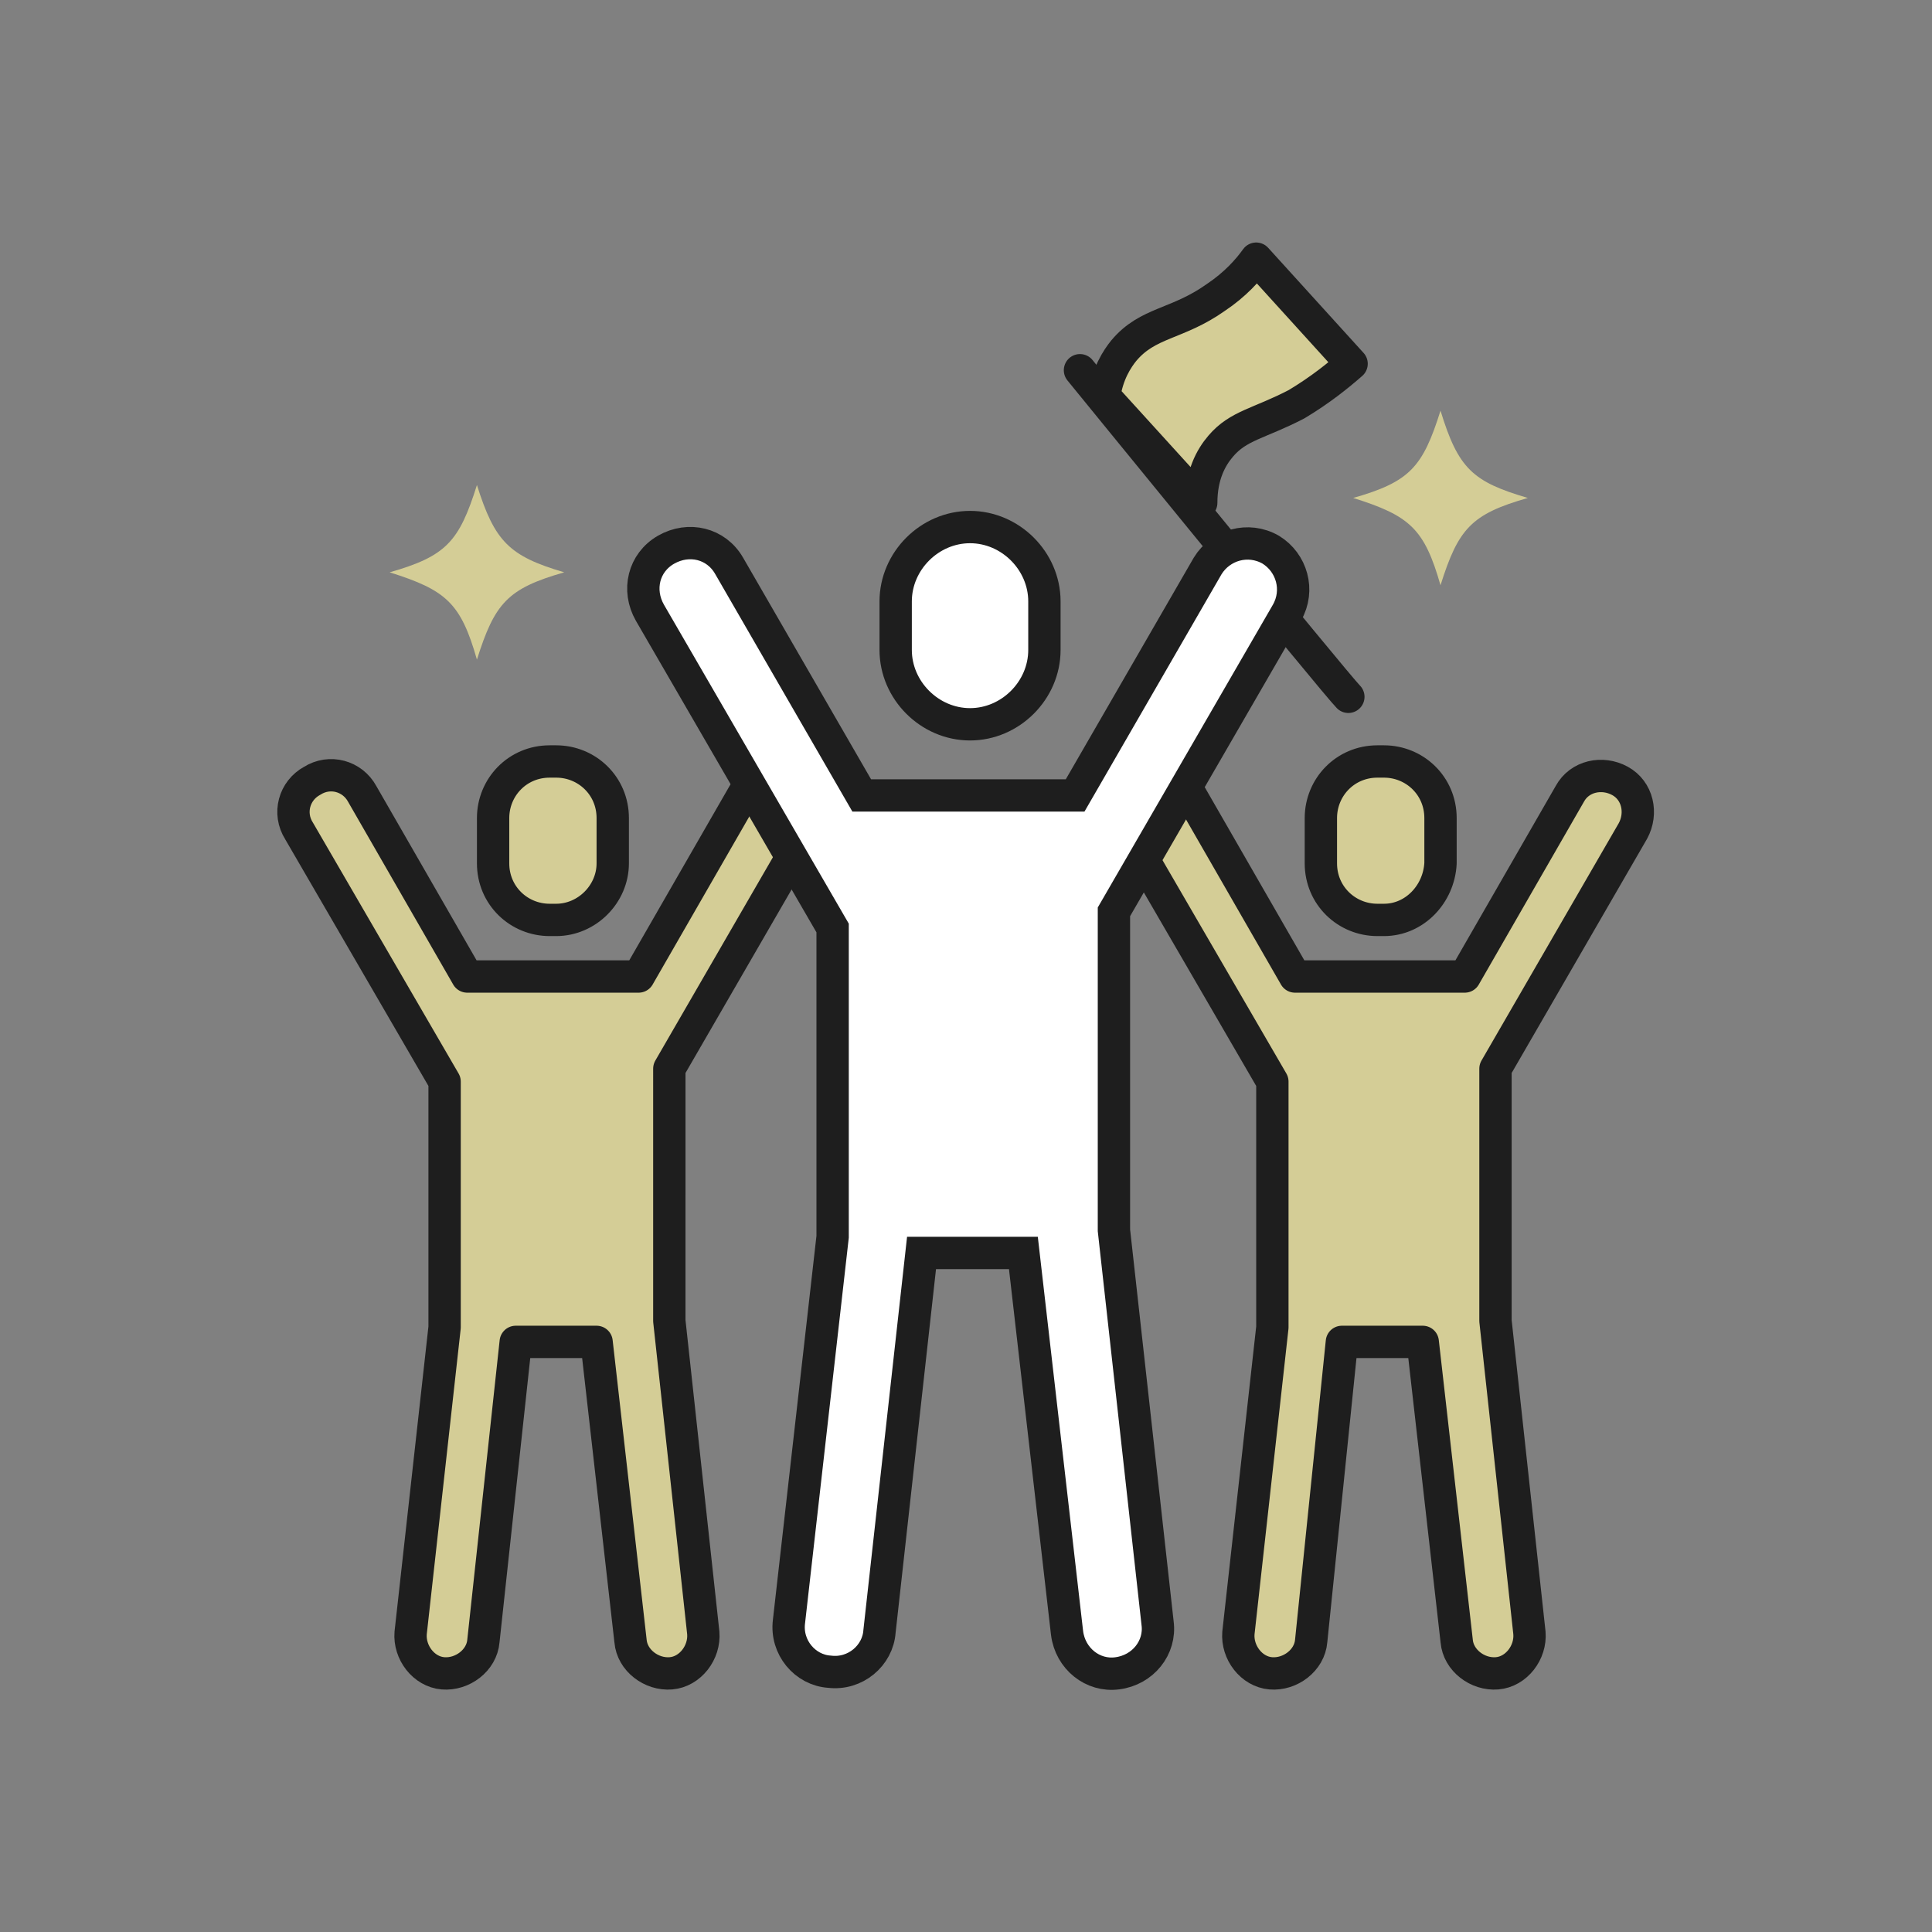
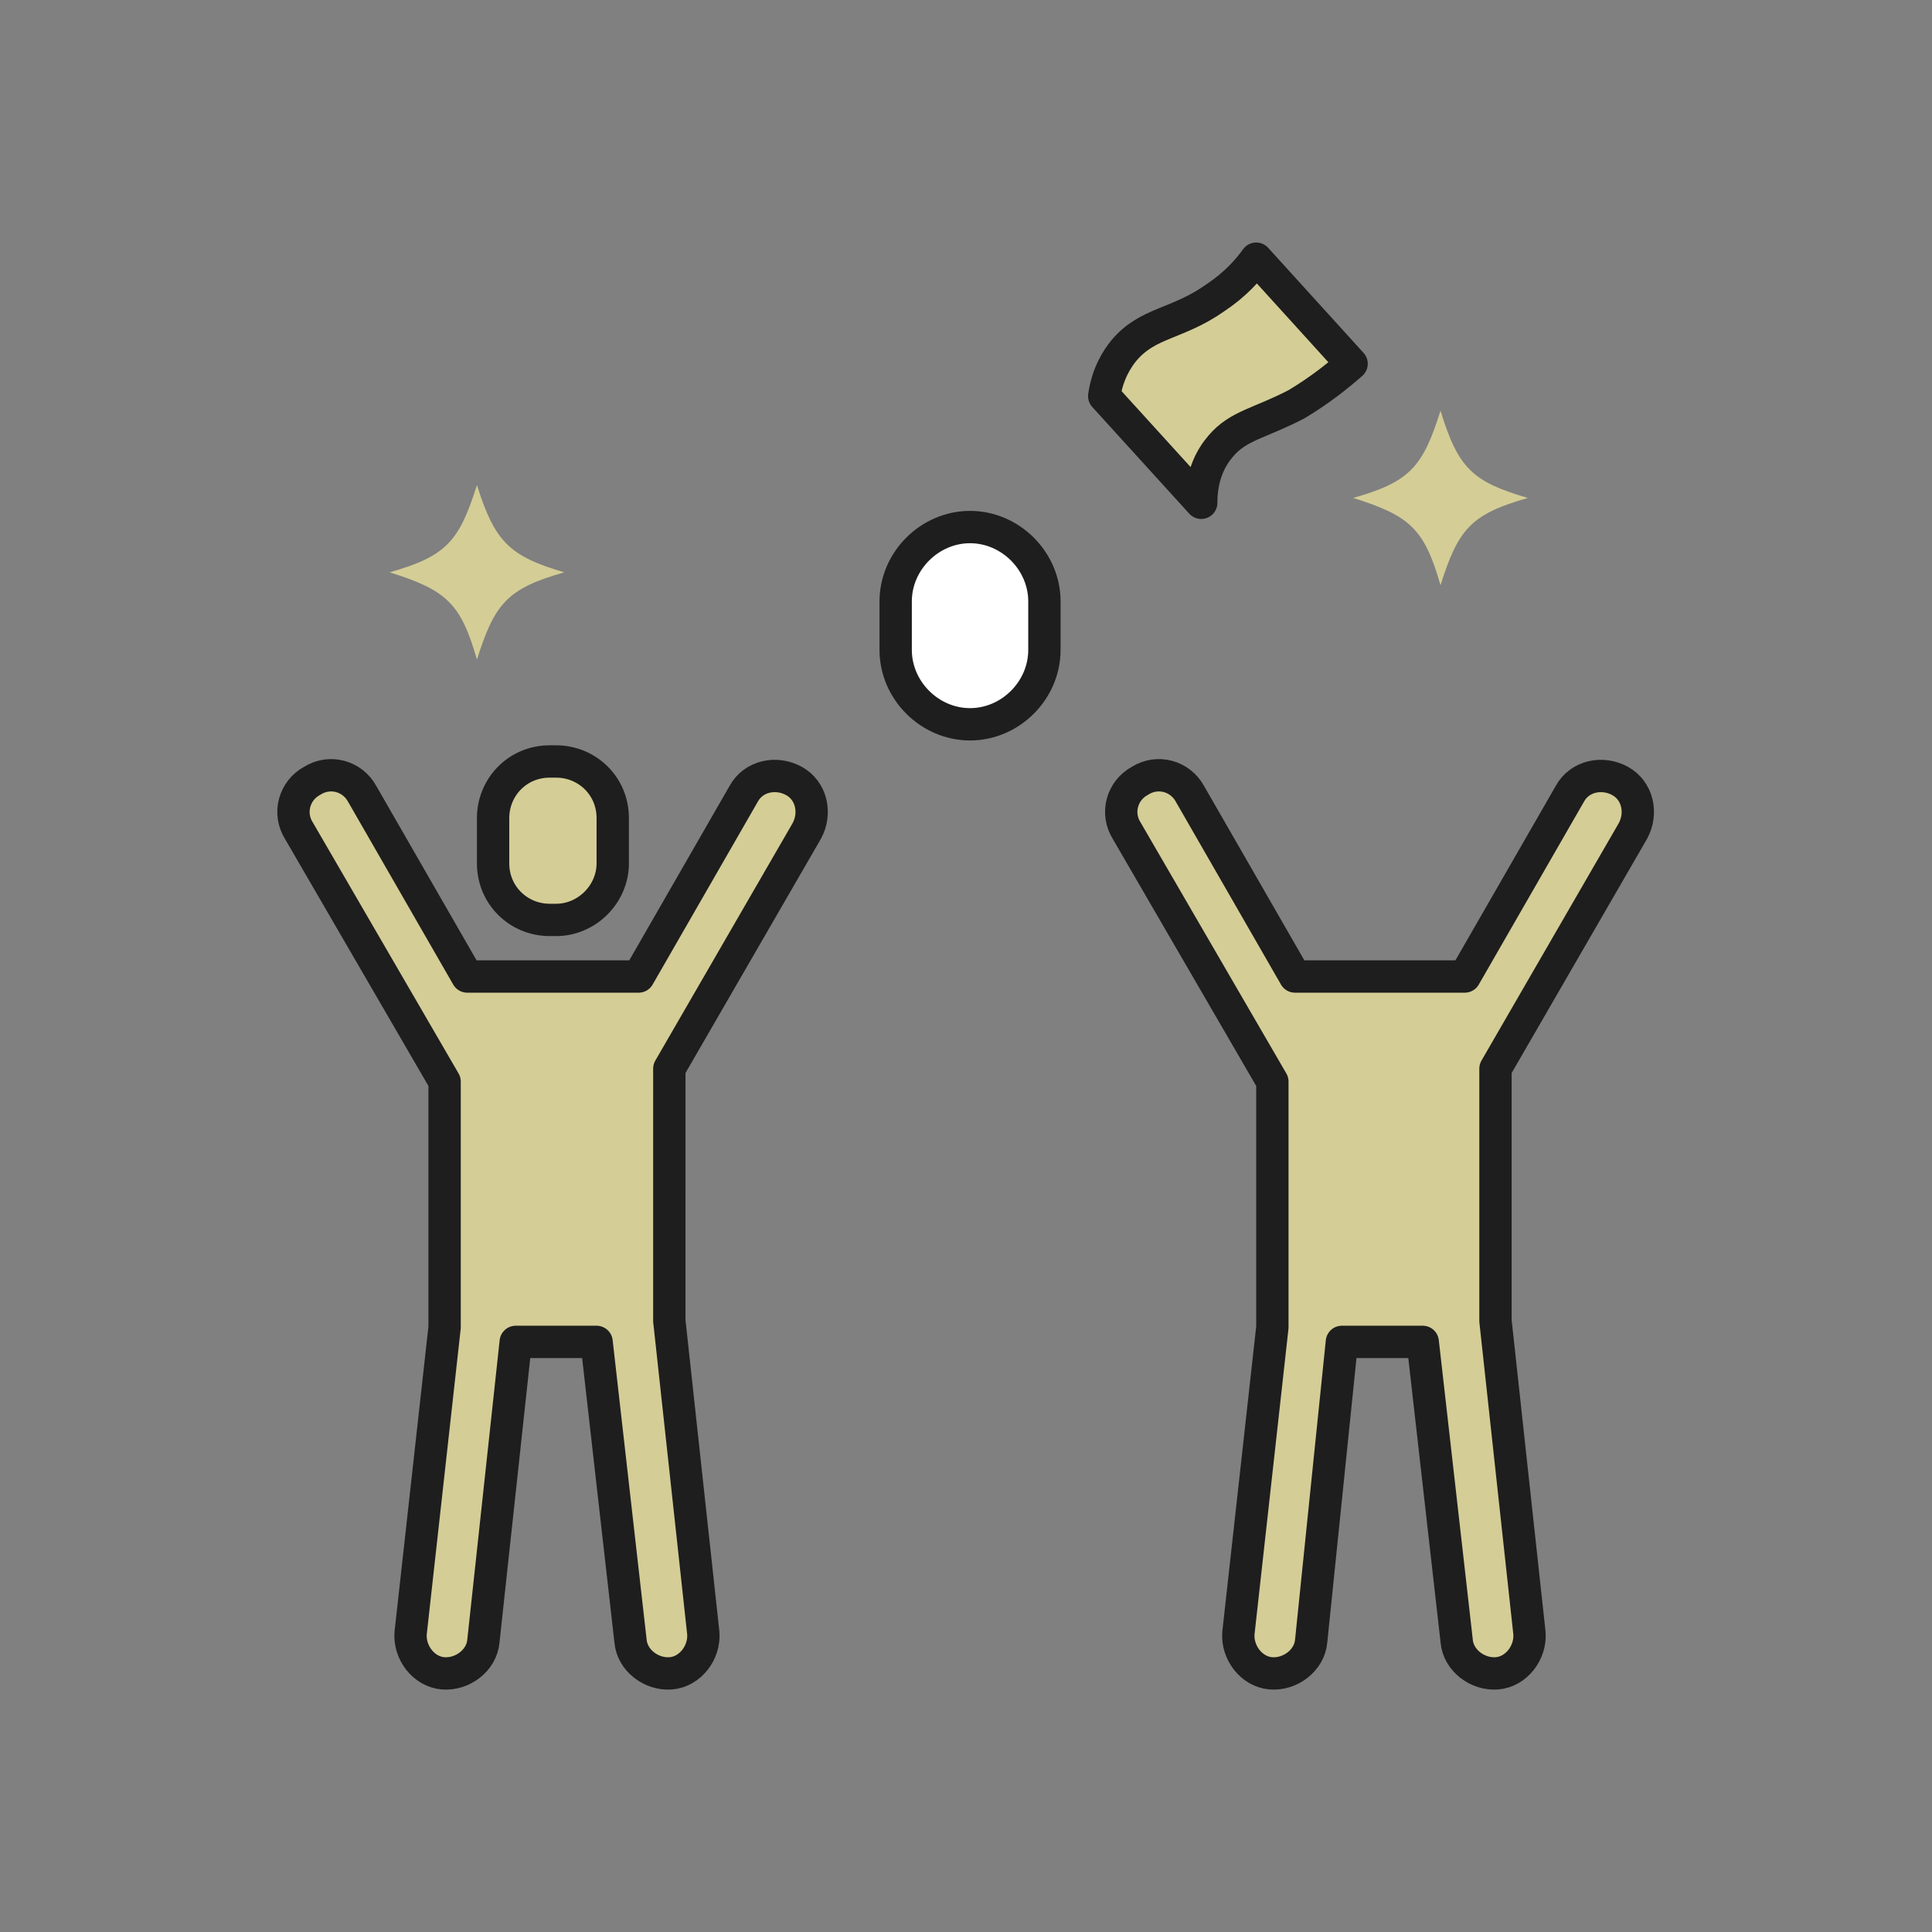
<svg xmlns="http://www.w3.org/2000/svg" version="1.1" id="レイヤー_1" x="0" y="0" viewBox="0 0 119.5 119.5" xml:space="preserve">
  <rect x="0" y="0" width="119.5" height="119.5" fill="#808080" stroke="none" />
  <style>.st0,.st1{stroke:#1e1e1e;stroke-width:2;stroke-miterlimit:10}.st0{fill:#d4cd96;stroke-linecap:round;stroke-linejoin:round}.st1{fill:#fff}</style>
-   <path class="st0" d="M83.4 43.1c-.8-.8-16.6-20.2-16.6-20.2m18.8 34h-.4c-1.9 0-3.5-1.5-3.5-3.5v-2.8c0-1.9 1.5-3.5 3.5-3.5h.4c1.9 0 3.5 1.5 3.5 3.5v2.8c-.1 1.9-1.6 3.5-3.5 3.5z" />
  <path class="st0" d="M101 51.4c.6-1.1.3-2.5-.8-3.1-1.1-.6-2.5-.3-3.1.8l-6.5 11.3H80.1l-6.5-11.3c-.6-1.1-2-1.5-3.1-.8-1.1.6-1.5 2-.8 3.1l9 15.5v15.2L76.6 101c-.1 1.2.8 2.4 2 2.5 1.2.1 2.4-.8 2.5-2L83 83h5l2.1 18.5c.1 1.2 1.3 2.1 2.5 2 1.2-.1 2.1-1.3 2-2.5l-2.1-19.3V66.1l8.5-14.7zm-66.6 5.5H34c-1.9 0-3.5-1.5-3.5-3.5v-2.8c0-1.9 1.5-3.5 3.5-3.5h.4c1.9 0 3.5 1.5 3.5 3.5v2.8c0 1.9-1.6 3.5-3.5 3.5z" />
  <path class="st0" d="M49.9 51.4c.6-1.1.3-2.5-.8-3.1-1.1-.6-2.5-.3-3.1.8l-6.5 11.3H28.9l-6.5-11.3c-.6-1.1-2-1.5-3.1-.8-1.1.6-1.5 2-.8 3.1l9 15.5v15.2L25.4 101c-.1 1.2.8 2.4 2 2.5 1.2.1 2.4-.8 2.5-2l2-18.5h5l2.1 18.5c.1 1.2 1.3 2.1 2.5 2 1.2-.1 2.1-1.3 2-2.5l-2.1-19.3V66.1l8.5-14.7z" />
  <path class="st1" d="M60 44.8c-2.5 0-4.6-2.1-4.6-4.6v-3c0-2.5 2.1-4.6 4.6-4.6 2.5 0 4.6 2.1 4.6 4.6v3c0 2.5-2.1 4.6-4.6 4.6z" />
-   <path class="st1" d="M79.6 37.9c.8-1.4.3-3.1-1-3.9-1.4-.8-3.1-.3-3.9 1l-8.2 14.2H53.3L45.1 35c-.8-1.4-2.5-1.8-3.9-1s-1.8 2.5-1 3.9l11.3 19.5v19.1l-2.7 23.8c-.2 1.6 1 3 2.5 3.1 1.6.2 3-1 3.1-2.5L57 77.5h6.3L66 101c.2 1.6 1.6 2.7 3.1 2.5 1.6-.2 2.7-1.6 2.5-3.1l-2.7-24.3V56.4l10.7-18.5z" />
  <path class="st0" d="M83.6 22.5c-.8.7-1.9 1.6-3.4 2.5-2.3 1.2-3.6 1.3-4.7 2.6-.6.7-1.2 1.8-1.2 3.5l-6-6.6c.2-1.4.8-2.3 1.2-2.8 1.5-1.8 3.3-1.6 5.7-3.3 1.2-.8 2-1.7 2.5-2.4 1.9 2.1 3.9 4.3 5.9 6.5z" />
  <path d="M34.9 35.4c-3.5 1-4.3 1.9-5.4 5.4-1-3.5-1.9-4.3-5.4-5.4 3.5-1 4.3-1.9 5.4-5.4 1.1 3.5 2 4.4 5.4 5.4zm59.6-4.6c-3.5 1-4.3 1.9-5.4 5.4-1-3.5-1.9-4.3-5.4-5.4 3.5-1 4.3-1.9 5.4-5.4 1.1 3.6 2 4.4 5.4 5.4z" fill="#d4cd96" />
</svg>